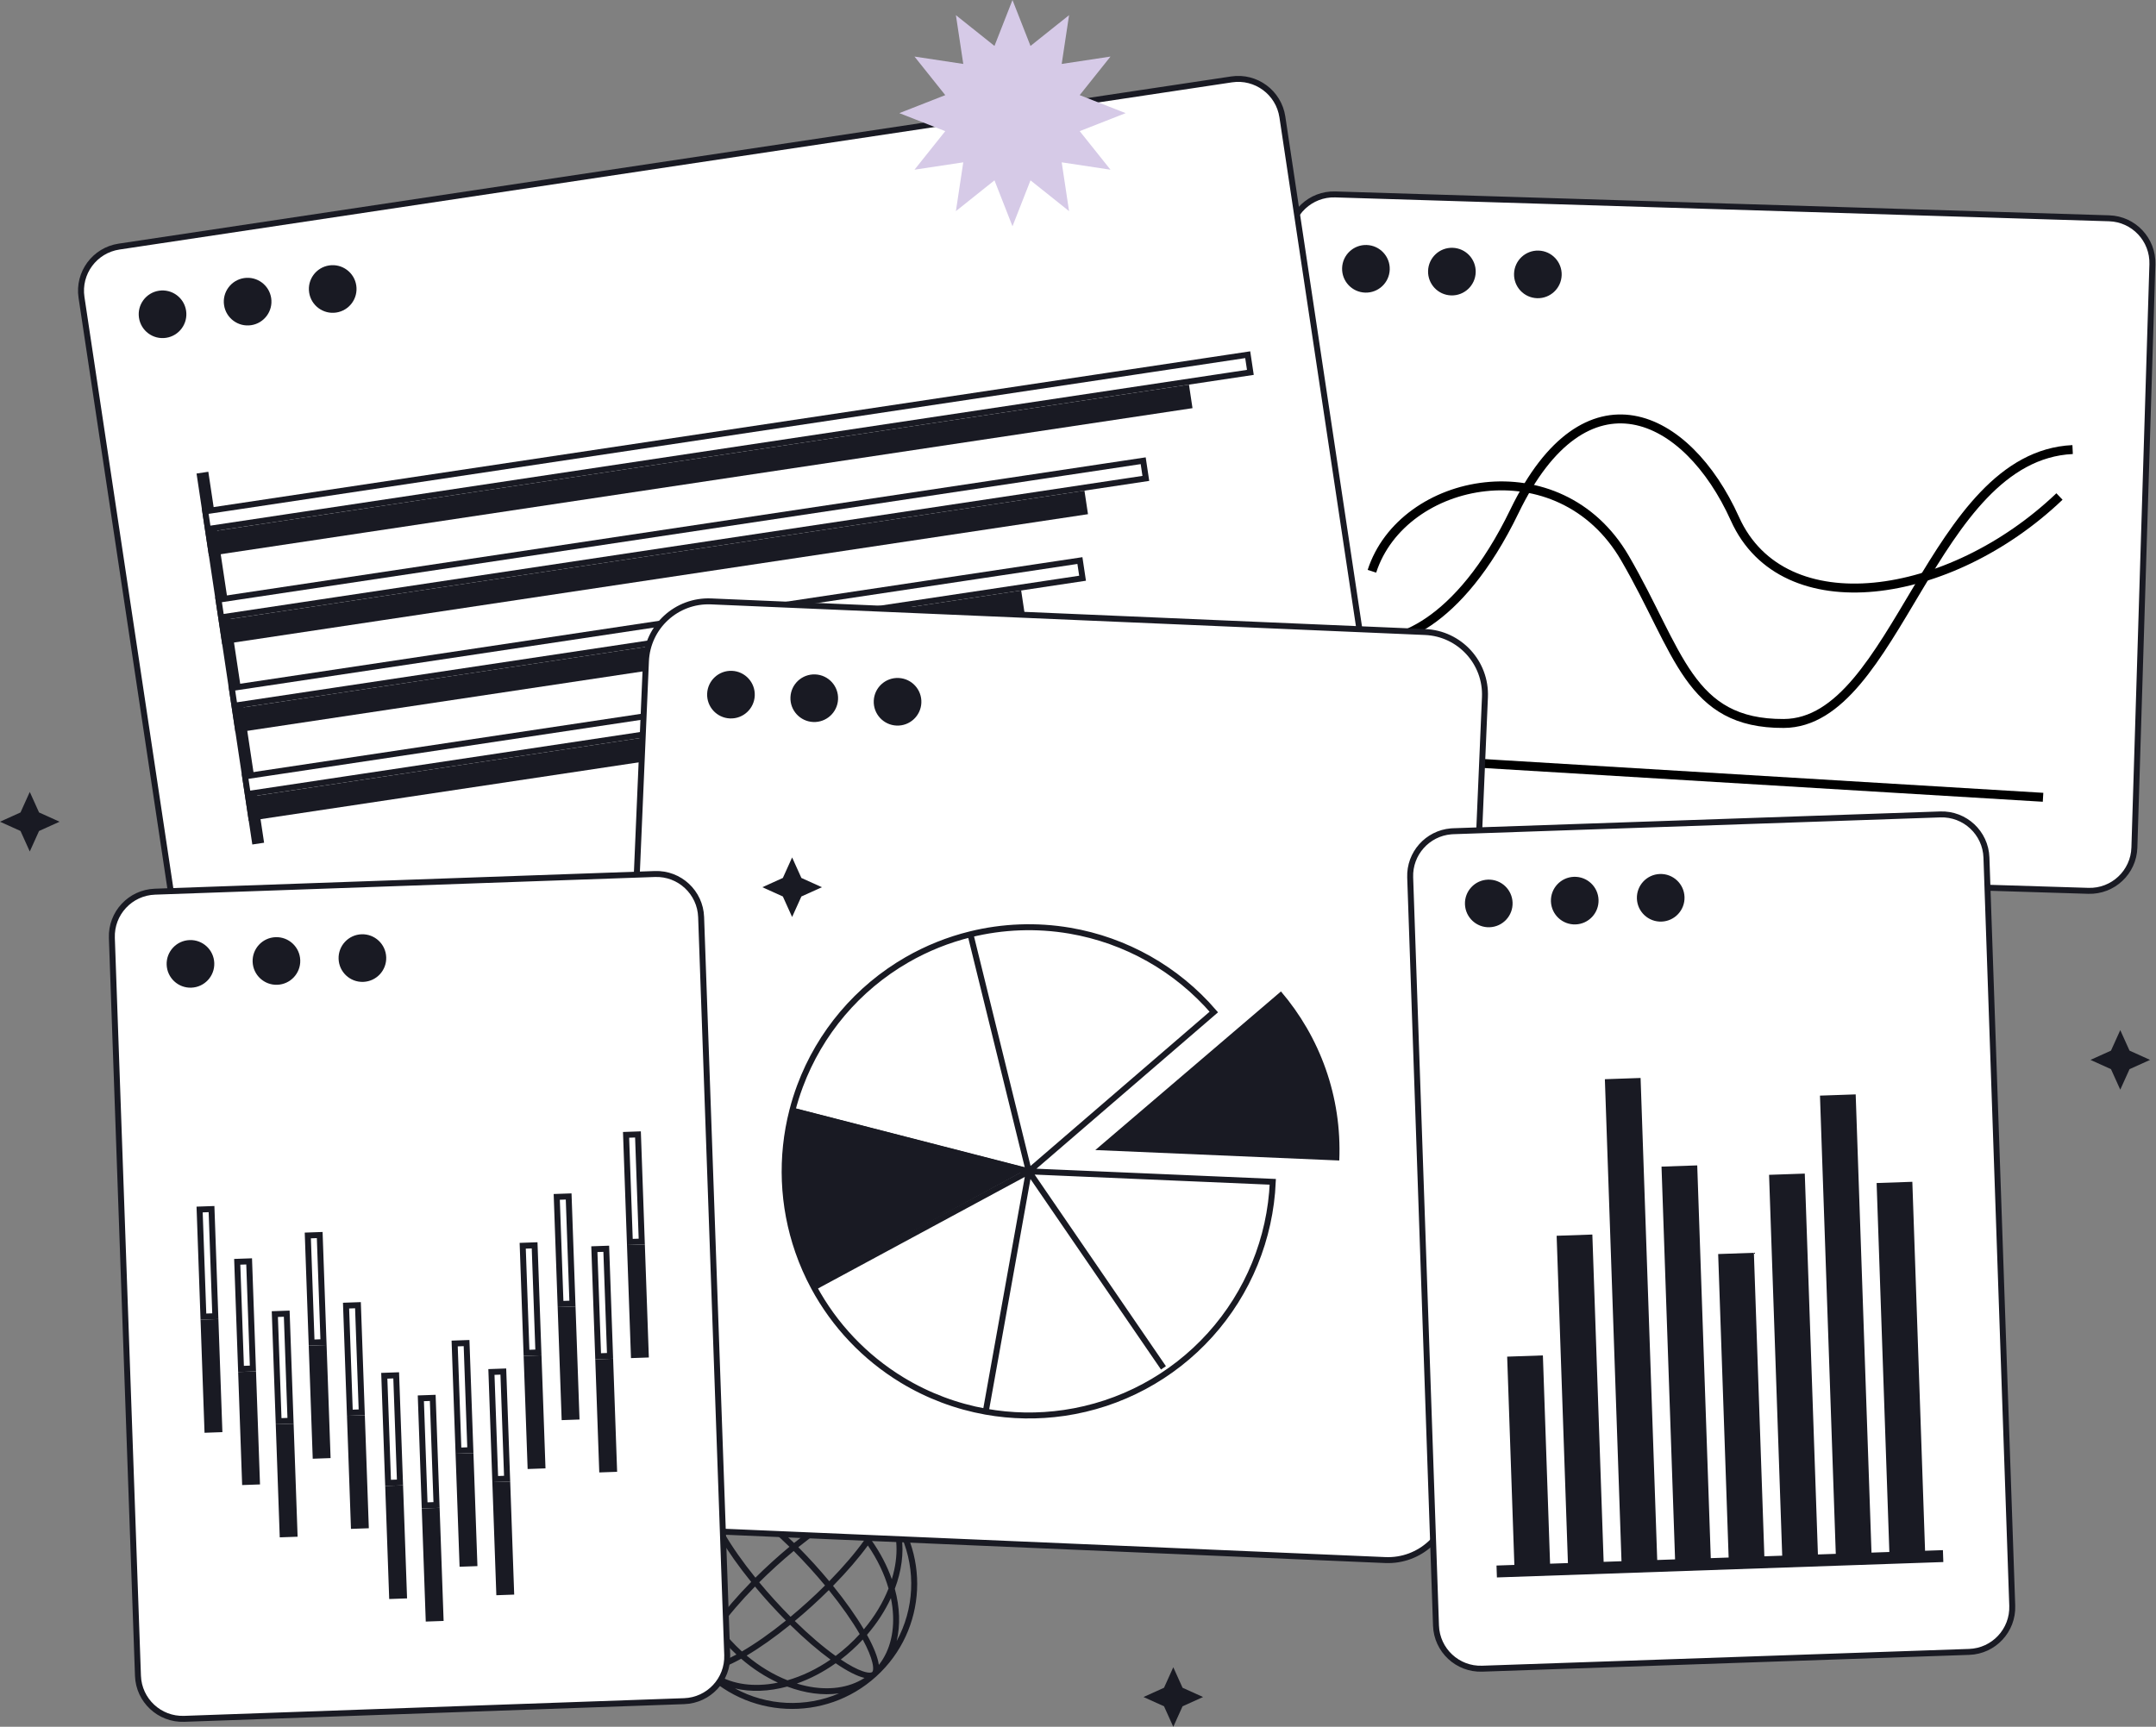
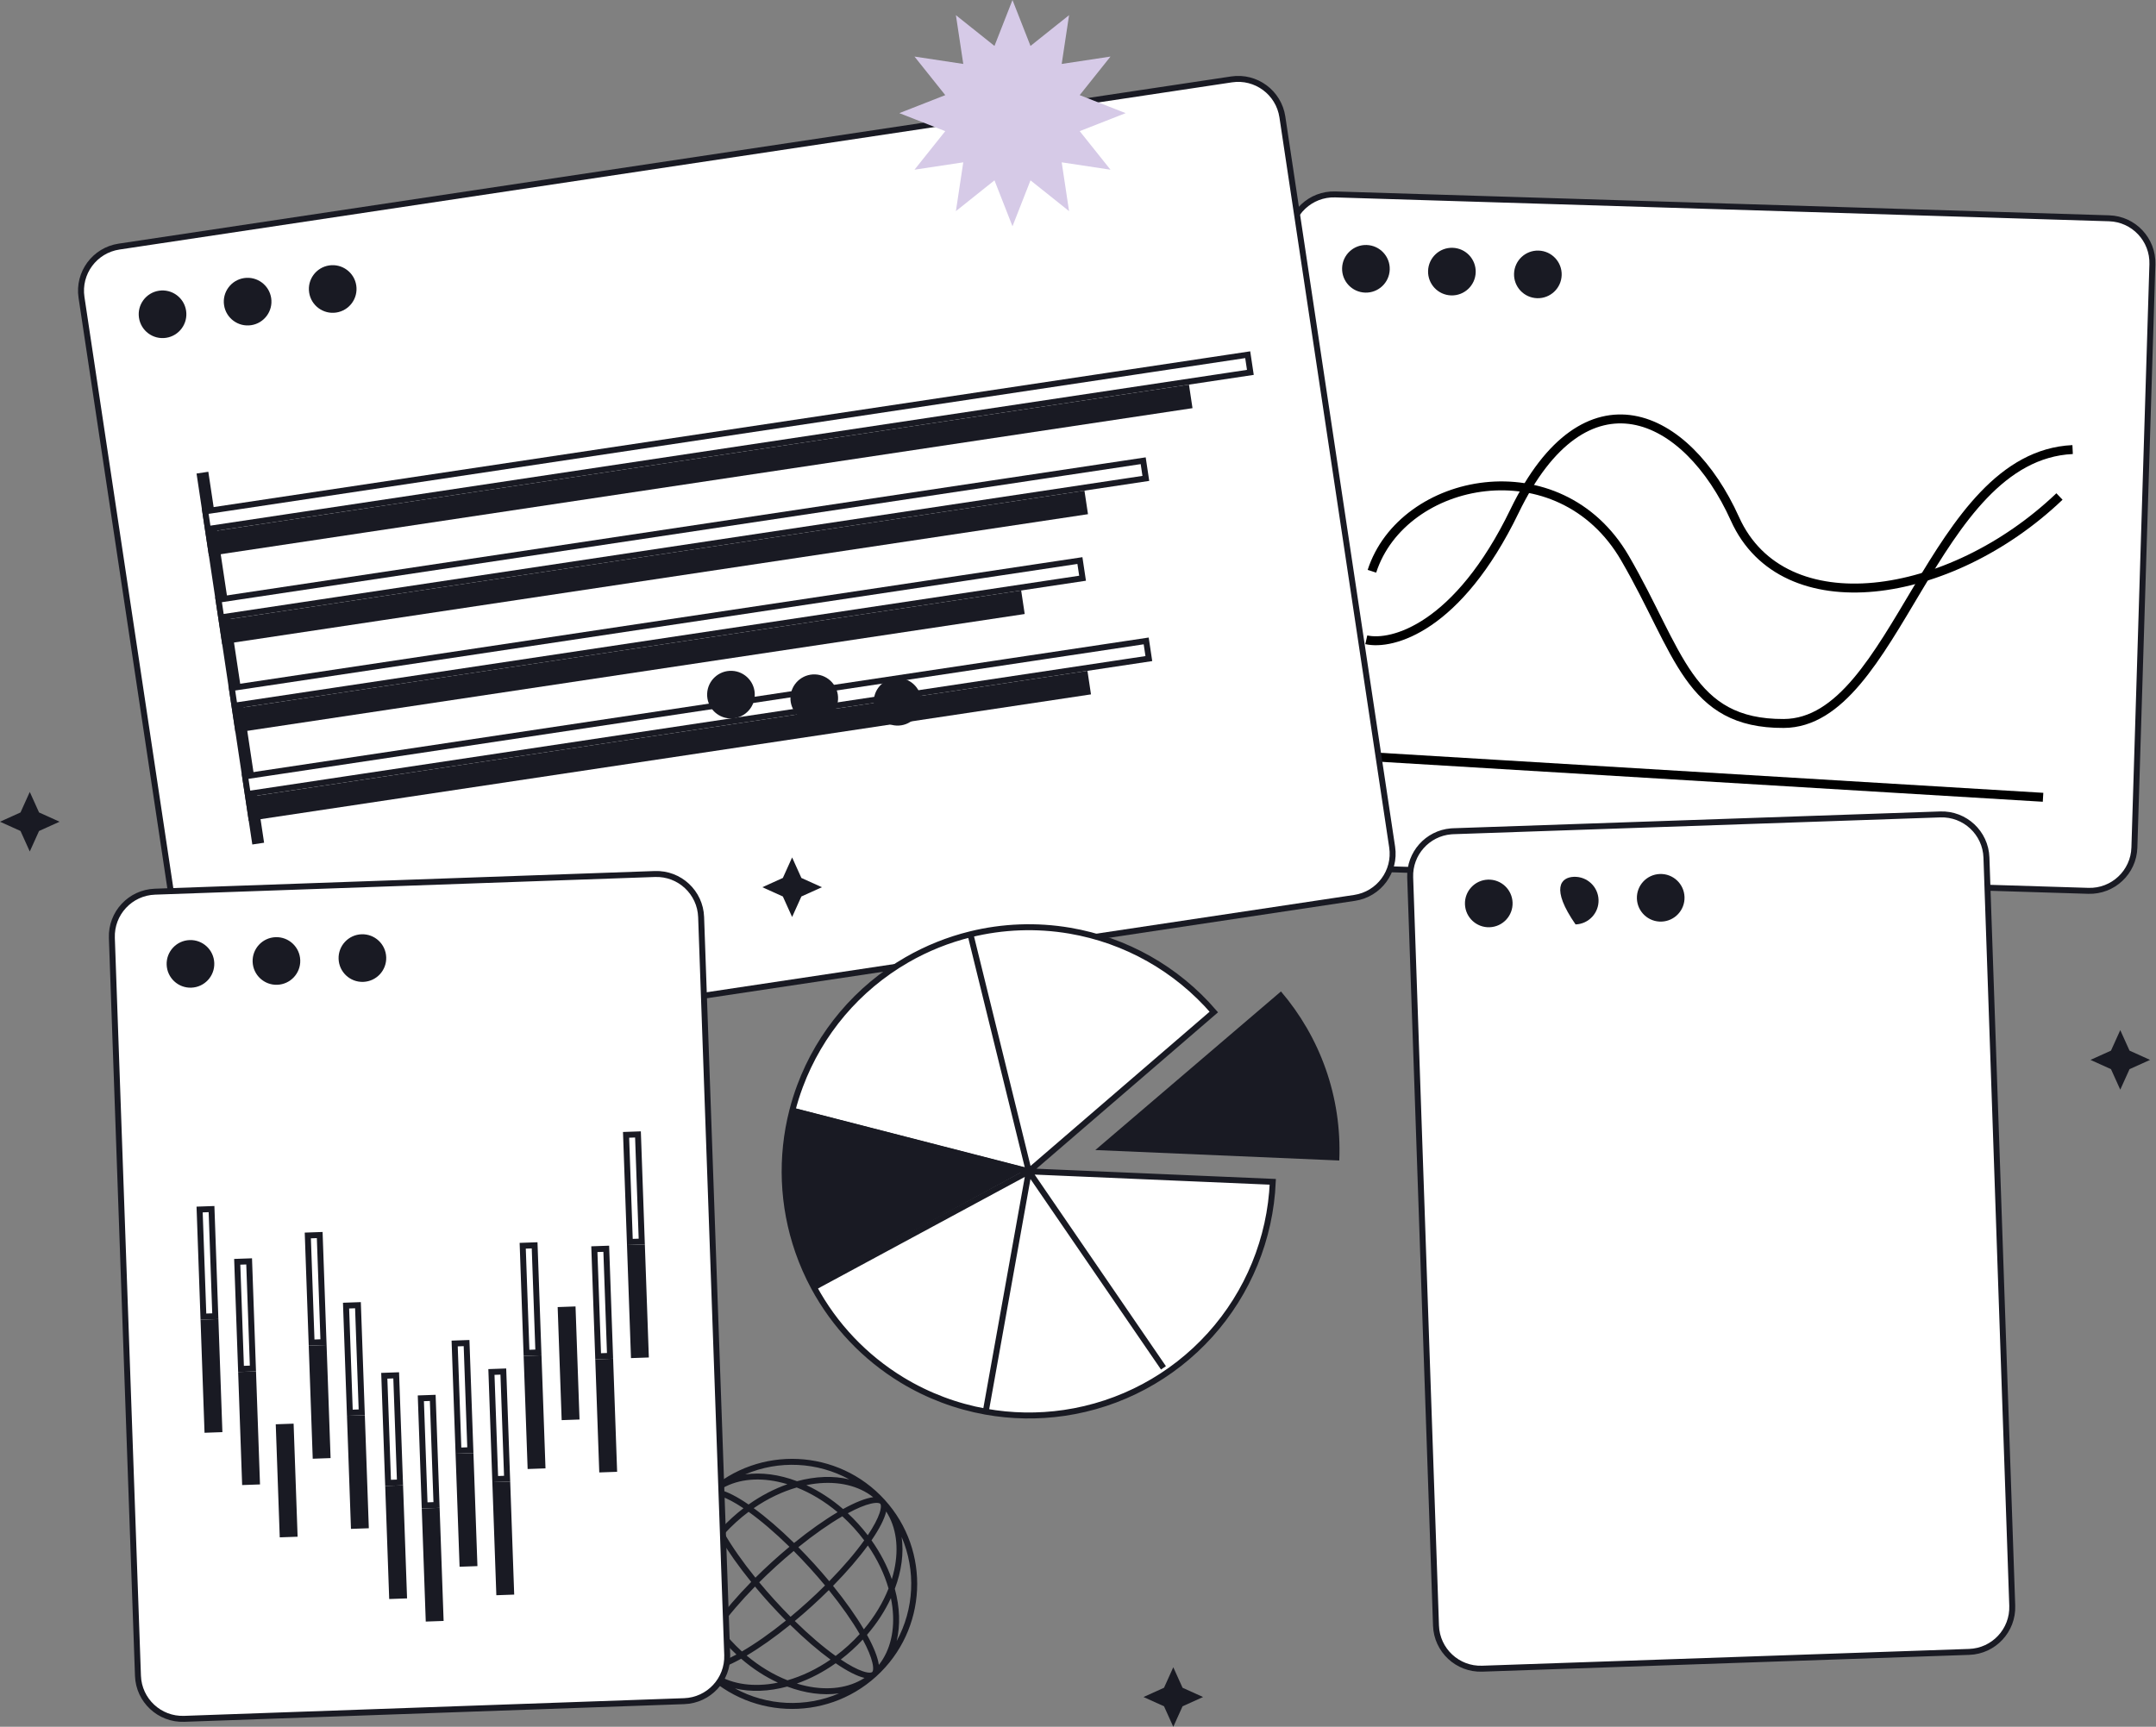
<svg xmlns="http://www.w3.org/2000/svg" width="362" height="290" viewBox="0 0 362 290" fill="none">
  <rect x="0" y="0" width="362" height="290" fill="#808080" stroke="none" />
  <g clip-path="url(#clip0_2043_1957)">
    <path d="M224.19 32.652L354.128 36.661C358.268 36.789 361.521 40.249 361.393 44.389L358.371 142.342C358.243 146.483 354.783 149.735 350.643 149.608L220.705 145.598C216.565 145.47 213.312 142.01 213.44 137.87L216.462 39.917C216.59 35.777 220.05 32.524 224.19 32.652Z" fill="white" stroke="#191A23" />
    <path d="M229.406 107.446C233.744 108.425 244.796 105.471 254.301 85.825C266.183 61.267 283.221 69.185 291.308 87.146C299.395 105.107 327.376 100.972 345.791 83.382" stroke="black" stroke-width="1.5" />
    <path d="M230.35 95.941C235.5 80 261.815 74.762 272.84 93.735C282 109.5 283.5 121.577 299.5 121.5C318.5 121.408 324.253 76.62 348 75.5" stroke="black" stroke-width="1.5" />
    <path d="M343.035 133.897L228 126.953" stroke="black" stroke-width="1.5" />
    <path d="M258.335 42.084C260.543 42.152 262.278 43.998 262.21 46.206C262.142 48.413 260.297 50.148 258.089 50.08C255.881 50.012 254.146 48.167 254.214 45.959C254.282 43.751 256.127 42.016 258.335 42.084Z" fill="#191A23" />
    <path d="M243.901 41.615C246.109 41.683 247.843 43.529 247.775 45.737C247.707 47.944 245.862 49.679 243.654 49.611C241.446 49.543 239.711 47.698 239.779 45.49C239.847 43.282 241.692 41.547 243.901 41.615Z" fill="#191A23" />
    <path d="M229.466 41.145C231.674 41.214 233.409 43.059 233.341 45.267C233.272 47.475 231.427 49.21 229.219 49.142C227.011 49.073 225.276 47.228 225.344 45.02C225.412 42.812 227.258 41.077 229.466 41.145Z" fill="#191A23" />
    <path d="M19.985 41.412L206.783 13.334C210.88 12.718 214.699 15.54 215.315 19.636L233.747 142.258C234.362 146.354 231.541 150.174 227.445 150.79L40.647 178.868C36.55 179.483 32.731 176.662 32.115 172.566L13.684 49.943C13.068 45.847 15.889 42.028 19.985 41.412Z" fill="white" stroke="#191A23" />
    <path d="M55.268 44.577C57.452 44.249 59.489 45.754 59.818 47.938C60.146 50.123 58.641 52.16 56.457 52.488C54.272 52.817 52.235 51.312 51.907 49.127C51.578 46.943 53.083 44.906 55.268 44.577Z" fill="#191A23" />
    <path d="M40.982 46.701C43.167 46.373 45.204 47.877 45.532 50.062C45.861 52.246 44.356 54.283 42.172 54.612C39.987 54.94 37.95 53.435 37.621 51.251C37.293 49.066 38.798 47.029 40.982 46.701Z" fill="#191A23" />
    <path d="M26.697 48.823C28.881 48.495 30.919 50 31.247 52.184C31.575 54.369 30.07 56.406 27.886 56.734C25.701 57.063 23.664 55.558 23.336 53.373C23.007 51.189 24.512 49.152 26.697 48.823Z" fill="#191A23" />
    <rect x="34.486" y="89.414" width="167" height="4" transform="rotate(-8.548 34.486 89.414)" fill="#191A23" />
    <rect x="34.978" y="79.228" width="63" height="2" transform="rotate(81.452 34.978 79.228)" fill="#191A23" />
    <rect x="36.716" y="104.247" width="147" height="4" transform="rotate(-8.548 36.716 104.247)" fill="#191A23" />
    <rect x="38.946" y="119.08" width="134" height="4" transform="rotate(-8.548 38.946 119.08)" fill="#191A23" />
    <rect x="41.175" y="133.914" width="143" height="4" transform="rotate(-8.548 41.175 133.914)" fill="#191A23" />
    <rect x="34.461" y="85.878" width="177" height="3" transform="rotate(-8.548 34.461 85.878)" fill="white" stroke="#191A23" />
    <rect x="36.69" y="100.712" width="157" height="3" transform="rotate(-8.548 36.69 100.712)" fill="white" stroke="#191A23" />
    <rect x="38.92" y="115.545" width="144" height="3" transform="rotate(-8.548 38.92 115.545)" fill="white" stroke="#191A23" />
    <rect x="41.15" y="130.378" width="153" height="3" transform="rotate(-8.548 41.15 130.378)" fill="white" stroke="#191A23" />
    <path d="M148.542 251.878C156.342 260.462 155.706 273.743 147.122 281.542C138.538 289.342 125.257 288.706 117.458 280.122C109.658 271.538 110.294 258.257 118.878 250.458C127.462 242.658 140.743 243.294 148.542 251.878ZM123.653 277.861C123.052 277.303 122.466 276.712 121.898 276.087C121.331 275.463 120.798 274.822 120.299 274.17C119.309 275.647 118.644 276.908 118.319 277.887C117.947 279.006 118.134 279.38 118.198 279.45C118.261 279.519 118.615 279.741 119.765 279.478C120.77 279.248 122.089 278.706 123.653 277.861ZM116.262 266.791C116.103 267.312 115.966 267.831 115.855 268.347C115.054 272.05 115.497 275.504 117.205 278.155C117.495 276.9 118.354 275.234 119.67 273.315C118.178 271.21 117.038 268.999 116.262 266.791ZM130.613 282.585C128.489 281.602 126.397 280.256 124.444 278.569C122.408 279.696 120.668 280.392 119.391 280.561C121.867 282.514 125.262 283.286 129.026 282.843C129.55 282.781 130.079 282.694 130.613 282.585ZM115.449 256.399C112.509 261.773 112.2 268.248 114.612 273.879C114.226 271.164 114.629 268.164 115.757 265.174C114.92 262.089 114.805 259.064 115.449 256.399ZM140.879 284.387C138.165 284.773 135.165 284.37 132.174 283.242C129.09 284.08 126.065 284.194 123.4 283.55C128.774 286.49 135.249 286.8 140.879 284.387ZM126.768 266.448C124.381 268.883 122.38 271.235 120.898 273.305C121.435 274.023 122.015 274.728 122.638 275.415C123.262 276.101 123.908 276.745 124.571 277.348C126.773 276.071 129.305 274.304 131.958 272.16C131.076 271.272 130.186 270.338 129.299 269.362L128.577 268.558C127.951 267.851 127.349 267.146 126.768 266.448ZM120.958 258.366C119.125 260.544 117.733 262.884 116.81 265.224C117.505 267.642 118.668 270.104 120.285 272.448C121.795 270.376 123.784 268.057 126.129 265.67C124.022 263.071 122.263 260.572 120.958 258.366ZM139.449 278.715C137.377 277.205 135.058 275.216 132.671 272.87C130.071 274.977 127.572 276.735 125.366 278.04C127.545 279.874 129.884 281.266 132.225 282.19C134.643 281.494 137.105 280.331 139.449 278.715ZM118.44 252.388C116.486 254.864 115.714 258.261 116.157 262.026C116.219 262.55 116.305 263.079 116.414 263.612C117.398 261.488 118.744 259.396 120.431 257.442C119.303 255.406 118.609 253.665 118.44 252.388ZM145.157 281.793C143.902 281.503 142.235 280.647 140.315 279.33C138.21 280.822 135.999 281.961 133.791 282.737C134.312 282.897 134.831 283.034 135.347 283.145C139.052 283.946 142.506 283.502 145.157 281.793ZM135.96 263.31C135.06 262.319 134.158 261.371 133.265 260.474C132.29 261.282 131.301 262.139 130.31 263.039C129.319 263.94 128.372 264.842 127.474 265.735C128.283 266.71 129.139 267.699 130.04 268.69C130.94 269.681 131.842 270.627 132.735 271.525C133.71 270.717 134.699 269.861 135.69 268.96C136.681 268.06 137.628 267.157 138.526 266.264C137.717 265.289 136.861 264.301 135.96 263.31ZM132.551 259.767C130.116 257.379 127.764 255.379 125.694 253.898C124.976 254.434 124.272 255.015 123.585 255.638C122.899 256.262 122.254 256.907 121.652 257.571C122.928 259.772 124.695 262.305 126.839 264.957C127.728 264.075 128.662 263.186 129.638 262.299C130.613 261.413 131.588 260.567 132.551 259.767ZM139.161 267.042C138.272 267.924 137.338 268.814 136.362 269.701C135.387 270.587 134.412 271.431 133.449 272.232C135.884 274.619 138.236 276.62 140.306 278.101C141.024 277.564 141.729 276.985 142.415 276.362C143.101 275.738 143.746 275.091 144.348 274.428C143.072 272.226 141.305 269.694 139.161 267.042ZM124.829 253.298C123.353 252.309 122.092 251.644 121.113 251.319C120.134 250.994 119.726 251.096 119.592 251.169L119.55 251.198L119.518 251.236C119.432 251.362 119.292 251.759 119.522 252.765C119.751 253.77 120.294 255.088 121.138 256.652C121.696 256.051 122.288 255.466 122.913 254.898C123.537 254.331 124.177 253.797 124.829 253.298ZM144.862 275.346C144.303 275.948 143.712 276.534 143.087 277.102C142.463 277.669 141.823 278.202 141.171 278.7C142.648 279.69 143.908 280.356 144.887 280.681C146.006 281.053 146.38 280.866 146.45 280.802C146.52 280.739 146.741 280.385 146.478 279.235C146.248 278.23 145.707 276.911 144.862 275.346ZM132.209 249.261C131.688 249.102 131.169 248.966 130.653 248.855C126.949 248.054 123.494 248.497 120.843 250.205C122.098 250.495 123.766 251.352 125.685 252.669C127.79 251.177 130.001 250.037 132.209 249.261ZM149.586 268.386C148.603 270.51 147.257 272.602 145.57 274.555C146.697 276.591 147.392 278.331 147.562 279.608C149.515 277.132 150.286 273.737 149.843 269.974C149.781 269.45 149.695 268.92 149.586 268.386ZM140.634 253.958C138.455 252.125 136.116 250.732 133.775 249.809C131.357 250.504 128.895 251.667 126.551 253.284C128.623 254.794 130.942 256.783 133.329 259.129C135.929 257.022 138.428 255.263 140.634 253.958ZM145.715 259.55C144.206 261.622 142.217 263.942 139.871 266.328C141.978 268.928 143.736 271.427 145.041 273.634C146.874 271.455 148.267 269.115 149.19 266.774C148.495 264.357 147.332 261.894 145.715 259.55ZM143.362 256.585C142.738 255.899 142.092 255.254 141.429 254.651C139.227 255.928 136.695 257.694 134.042 259.838C134.925 260.727 135.814 261.662 136.701 262.638C137.587 263.613 138.432 264.587 139.232 265.55C141.62 263.115 143.621 260.763 145.102 258.693C144.565 257.976 143.985 257.271 143.362 256.585ZM142.6 248.449C137.226 245.509 130.751 245.199 125.121 247.612C127.835 247.225 130.835 247.628 133.826 248.756C136.91 247.919 139.935 247.805 142.6 248.449ZM151.388 258.12C151.774 260.834 151.371 263.834 150.243 266.825C151.08 269.909 151.194 272.934 150.551 275.599C153.49 270.225 153.801 263.75 151.388 258.12ZM146.609 251.438C144.133 249.484 140.737 248.714 136.974 249.157C136.45 249.219 135.921 249.305 135.387 249.413C137.511 250.397 139.603 251.743 141.556 253.429C143.592 252.302 145.332 251.607 146.609 251.438ZM148.795 253.844C148.505 255.099 147.646 256.765 146.33 258.683C147.822 260.789 148.962 263 149.738 265.208C149.897 264.687 150.034 264.169 150.145 263.653C150.946 259.949 150.503 256.495 148.795 253.844ZM147.802 252.55C147.739 252.48 147.385 252.259 146.235 252.522C145.23 252.751 143.911 253.293 142.347 254.137C142.948 254.696 143.534 255.288 144.102 255.913C144.669 256.537 145.202 257.177 145.701 257.828C146.691 256.352 147.356 255.091 147.681 254.113C148.053 252.994 147.866 252.62 147.802 252.55Z" fill="#191A23" />
-     <path d="M119.397 101.001L239.286 106.142C245.08 106.39 249.575 111.288 249.327 117.082L243.544 251.958C243.295 257.752 238.397 262.247 232.603 261.999L112.714 256.858C106.92 256.609 102.425 251.711 102.673 245.918L108.456 111.042C108.705 105.248 113.603 100.753 119.397 101.001Z" fill="white" stroke="#191A23" />
    <path d="M122.9 112.662C125.107 112.756 126.82 114.622 126.725 116.83C126.631 119.037 124.765 120.749 122.557 120.654C120.35 120.56 118.638 118.694 118.733 116.487C118.827 114.28 120.693 112.567 122.9 112.662ZM136.887 113.262C139.094 113.356 140.807 115.222 140.712 117.429C140.618 119.636 138.752 121.349 136.545 121.254C134.338 121.16 132.625 119.294 132.72 117.087C132.814 114.879 134.68 113.167 136.887 113.262ZM150.875 113.861C153.082 113.956 154.794 115.822 154.699 118.029C154.605 120.236 152.739 121.949 150.532 121.854C148.325 121.759 146.612 119.893 146.707 117.686C146.801 115.479 148.667 113.767 150.875 113.861Z" fill="#191A23" />
    <path d="M213.706 198.475C213.297 208.007 209.577 217.098 203.186 224.182C196.795 231.266 188.133 235.9 178.694 237.284C174.283 237.931 169.831 237.85 165.508 237.075C160.578 236.191 155.816 234.405 151.47 231.768C145.204 227.964 140.107 222.573 136.662 216.191C135.624 214.267 134.736 212.253 134.011 210.165C131.356 202.517 131.035 194.287 133.035 186.508C133.392 185.119 133.823 183.744 134.329 182.39C137.663 173.451 144.01 165.954 152.278 161.192C155.637 159.256 159.229 157.822 162.94 156.908C168.36 155.573 174.037 155.349 179.62 156.299C189.026 157.899 197.579 162.73 203.806 169.958L172.743 196.719L213.706 198.475Z" fill="white" />
    <path d="M172.743 196.719L203.806 169.958C197.579 162.73 189.025 157.899 179.62 156.299C174.037 155.349 168.36 155.573 162.94 156.908M172.743 196.719L213.706 198.475C213.297 208.007 209.577 217.098 203.186 224.182C196.795 231.266 188.133 235.9 178.694 237.284C174.283 237.931 169.831 237.85 165.508 237.075M172.743 196.719L162.94 156.908M172.743 196.719L133.035 186.508M172.743 196.719L136.662 216.191M172.743 196.719L165.508 237.075M172.743 196.719L195.35 229.717M162.94 156.908C159.229 157.822 155.637 159.256 152.278 161.192C144.01 165.954 137.663 173.451 134.329 182.39C133.823 183.744 133.392 185.119 133.035 186.508M133.035 186.508C131.035 194.287 131.356 202.517 134.011 210.165C134.736 212.253 135.624 214.267 136.662 216.191M136.662 216.191C140.107 222.573 145.204 227.964 151.47 231.768C155.816 234.405 160.578 236.191 165.508 237.075" stroke="#191A23" />
    <path d="M224.869 194.896C225.332 184.107 221.581 174.113 215.077 166.504L183.907 193.14L224.869 194.896Z" fill="#191A23" />
    <path d="M132.972 186.005C130.278 196.463 131.87 207.018 136.652 215.812L172.676 196.234L132.972 186.005Z" fill="#191A23" />
    <path d="M244.012 139.595L325.775 136.775C329.915 136.633 333.387 139.873 333.529 144.012L337.863 269.668C338.006 273.807 334.766 277.279 330.626 277.422L248.863 280.242C244.724 280.385 241.252 277.144 241.109 273.005L236.775 147.349C236.637 143.339 239.674 139.955 243.627 139.618L244.012 139.595Z" fill="white" stroke="#191A23" />
    <path d="M278.701 146.779C280.908 146.703 282.76 148.431 282.836 150.638C282.912 152.846 281.184 154.698 278.976 154.774C276.769 154.85 274.917 153.122 274.841 150.914C274.765 148.706 276.493 146.855 278.701 146.779Z" fill="#191A23" />
-     <path d="M264.266 147.253C266.474 147.177 268.325 148.905 268.401 151.113C268.477 153.32 266.749 155.172 264.542 155.248C262.334 155.324 260.483 153.596 260.406 151.388C260.33 149.181 262.058 147.329 264.266 147.253Z" fill="#191A23" />
+     <path d="M264.266 147.253C266.474 147.177 268.325 148.905 268.401 151.113C268.477 153.32 266.749 155.172 264.542 155.248C260.33 149.181 262.058 147.329 264.266 147.253Z" fill="#191A23" />
    <path d="M249.831 147.726C252.039 147.65 253.891 149.378 253.967 151.586C254.043 153.794 252.315 155.645 250.107 155.722C247.899 155.798 246.048 154.07 245.972 151.862C245.895 149.654 247.624 147.803 249.831 147.726Z" fill="#191A23" />
-     <path d="M278.252 261.988L281.25 261.884L278.975 195.923L284.971 195.717L287.246 261.677L290.244 261.574L288.487 210.604L294.483 210.397L296.241 261.367L299.239 261.264L297.033 197.302L303.029 197.095L305.235 261.057L308.234 260.953L305.58 183.999L311.576 183.792L314.23 260.747L317.228 260.643L315.091 198.68L321.088 198.473L323.225 260.436L326.223 260.333L326.292 262.332L251.337 264.917L251.268 262.918L254.266 262.815L253.059 227.836L259.056 227.629L260.262 262.608L263.26 262.505L261.365 207.537L267.361 207.33L269.257 262.298L272.255 262.194L269.463 181.242L275.46 181.036L278.252 261.988Z" fill="#191A23" />
    <path d="M26.013 149.75L109.96 146.782C114.1 146.636 117.574 149.873 117.721 154.013L122.102 277.935C122.248 282.075 119.011 285.549 114.872 285.695L30.924 288.663C26.785 288.81 23.31 285.573 23.164 281.433L18.782 157.511C18.636 153.371 21.873 149.897 26.013 149.75Z" fill="white" stroke="#191A23" />
    <path d="M60.707 156.903C62.915 156.826 64.768 158.552 64.846 160.76C64.924 162.967 63.197 164.82 60.99 164.898C58.782 164.977 56.929 163.25 56.851 161.042C56.773 158.835 58.499 156.982 60.707 156.903Z" fill="#191A23" />
    <path d="M46.273 157.39C48.48 157.312 50.334 159.039 50.412 161.247C50.489 163.454 48.763 165.307 46.556 165.385C44.348 165.463 42.495 163.737 42.417 161.529C42.339 159.321 44.065 157.468 46.273 157.39Z" fill="#191A23" />
    <path d="M31.839 157.876C34.046 157.798 35.899 159.525 35.977 161.732C36.056 163.94 34.329 165.793 32.121 165.871C29.913 165.949 28.06 164.223 27.982 162.015C27.904 159.807 29.631 157.954 31.839 157.876Z" fill="#191A23" />
    <rect x="33.671" y="221.632" width="3" height="19" transform="rotate(-2.025 33.671 221.632)" fill="#191A23" />
    <rect x="33.517" y="203.126" width="2" height="18" transform="rotate(-2.025 33.517 203.126)" fill="white" stroke="#191A23" />
    <rect x="39.986" y="230.414" width="3" height="19" transform="rotate(-2.025 39.986 230.414)" fill="#191A23" />
    <rect x="39.832" y="211.908" width="2" height="18" transform="rotate(-2.025 39.832 211.908)" fill="white" stroke="#191A23" />
    <rect x="46.3" y="239.196" width="3" height="19" transform="rotate(-2.025 46.3 239.196)" fill="#191A23" />
-     <rect x="46.146" y="220.69" width="2" height="18" transform="rotate(-2.025 46.146 220.69)" fill="white" stroke="#191A23" />
    <rect x="51.837" y="225.992" width="3" height="19" transform="rotate(-2.025 51.837 225.992)" fill="#191A23" />
    <rect x="51.683" y="207.486" width="2" height="18" transform="rotate(-2.025 51.683 207.486)" fill="white" stroke="#191A23" />
    <rect x="58.257" y="237.773" width="3" height="19" transform="rotate(-2.025 58.257 237.773)" fill="#191A23" />
    <rect x="58.103" y="219.267" width="2" height="18" transform="rotate(-2.025 58.103 219.267)" fill="white" stroke="#191A23" />
    <rect x="64.677" y="249.553" width="3" height="19" transform="rotate(-2.025 64.677 249.553)" fill="#191A23" />
    <rect x="64.523" y="231.047" width="2" height="18" transform="rotate(-2.025 64.523 231.047)" fill="white" stroke="#191A23" />
    <rect x="70.815" y="253.339" width="3" height="19" transform="rotate(-2.025 70.815 253.339)" fill="#191A23" />
    <rect x="70.661" y="234.833" width="2" height="18" transform="rotate(-2.025 70.661 234.833)" fill="white" stroke="#191A23" />
    <rect x="76.493" y="244.133" width="3" height="19" transform="rotate(-2.025 76.493 244.133)" fill="#191A23" />
    <rect x="76.339" y="225.627" width="2" height="18" transform="rotate(-2.025 76.339 225.627)" fill="white" stroke="#191A23" />
    <rect x="82.666" y="248.917" width="3" height="19" transform="rotate(-2.025 82.666 248.917)" fill="#191A23" />
    <rect x="82.512" y="230.411" width="2" height="18" transform="rotate(-2.025 82.512 230.411)" fill="white" stroke="#191A23" />
    <rect x="87.92" y="227.719" width="3" height="19" transform="rotate(-2.025 87.92 227.719)" fill="#191A23" />
    <rect x="87.766" y="209.212" width="2" height="18" transform="rotate(-2.025 87.766 209.212)" fill="white" stroke="#191A23" />
    <rect x="93.634" y="219.511" width="3" height="19" transform="rotate(-2.025 93.634 219.511)" fill="#191A23" />
-     <rect x="93.48" y="201.005" width="2" height="18" transform="rotate(-2.025 93.48 201.005)" fill="white" stroke="#191A23" />
    <rect x="99.948" y="228.294" width="3" height="19" transform="rotate(-2.025 99.948 228.294)" fill="#191A23" />
    <rect x="99.794" y="209.788" width="2" height="18" transform="rotate(-2.025 99.794 209.788)" fill="white" stroke="#191A23" />
    <rect x="105.273" y="209.094" width="3" height="19" transform="rotate(-2.025 105.273 209.094)" fill="#191A23" />
    <rect x="105.119" y="190.588" width="2" height="18" transform="rotate(-2.025 105.119 190.588)" fill="white" stroke="#191A23" />
    <path d="M170 0L173.024 7.713L179.5 2.546L178.263 10.738L186.454 9.5L181.287 15.976L189 19L181.287 22.024L186.454 28.5L178.263 27.262L179.5 35.455L173.024 30.287L170 38L166.976 30.287L160.5 35.455L161.737 27.262L153.546 28.5L158.713 22.024L151 19L158.713 15.976L153.546 9.5L161.737 10.738L160.5 2.546L166.976 7.713L170 0Z" fill="#D6CAE7" />
    <path d="M197 280L198.556 283.444L202 285L198.556 286.556L197 290L195.444 286.556L192 285L195.444 283.444L197 280Z" fill="#191A23" />
    <path d="M356 173L357.556 176.444L361 178L357.556 179.556L356 183L354.444 179.556L351 178L354.444 176.444L356 173Z" fill="#191A23" />
    <path d="M133 144L134.556 147.444L138 149L134.556 150.556L133 154L131.444 150.556L128 149L131.444 147.444L133 144Z" fill="#191A23" />
    <path d="M5 133L6.556 136.444L10 138L6.556 139.556L5 143L3.444 139.556L0 138L3.444 136.444L5 133Z" fill="#191A23" />
  </g>
  <defs>
    <clipPath id="clip0_2043_1957">
      <rect width="362" height="290" fill="white" />
    </clipPath>
  </defs>
</svg>